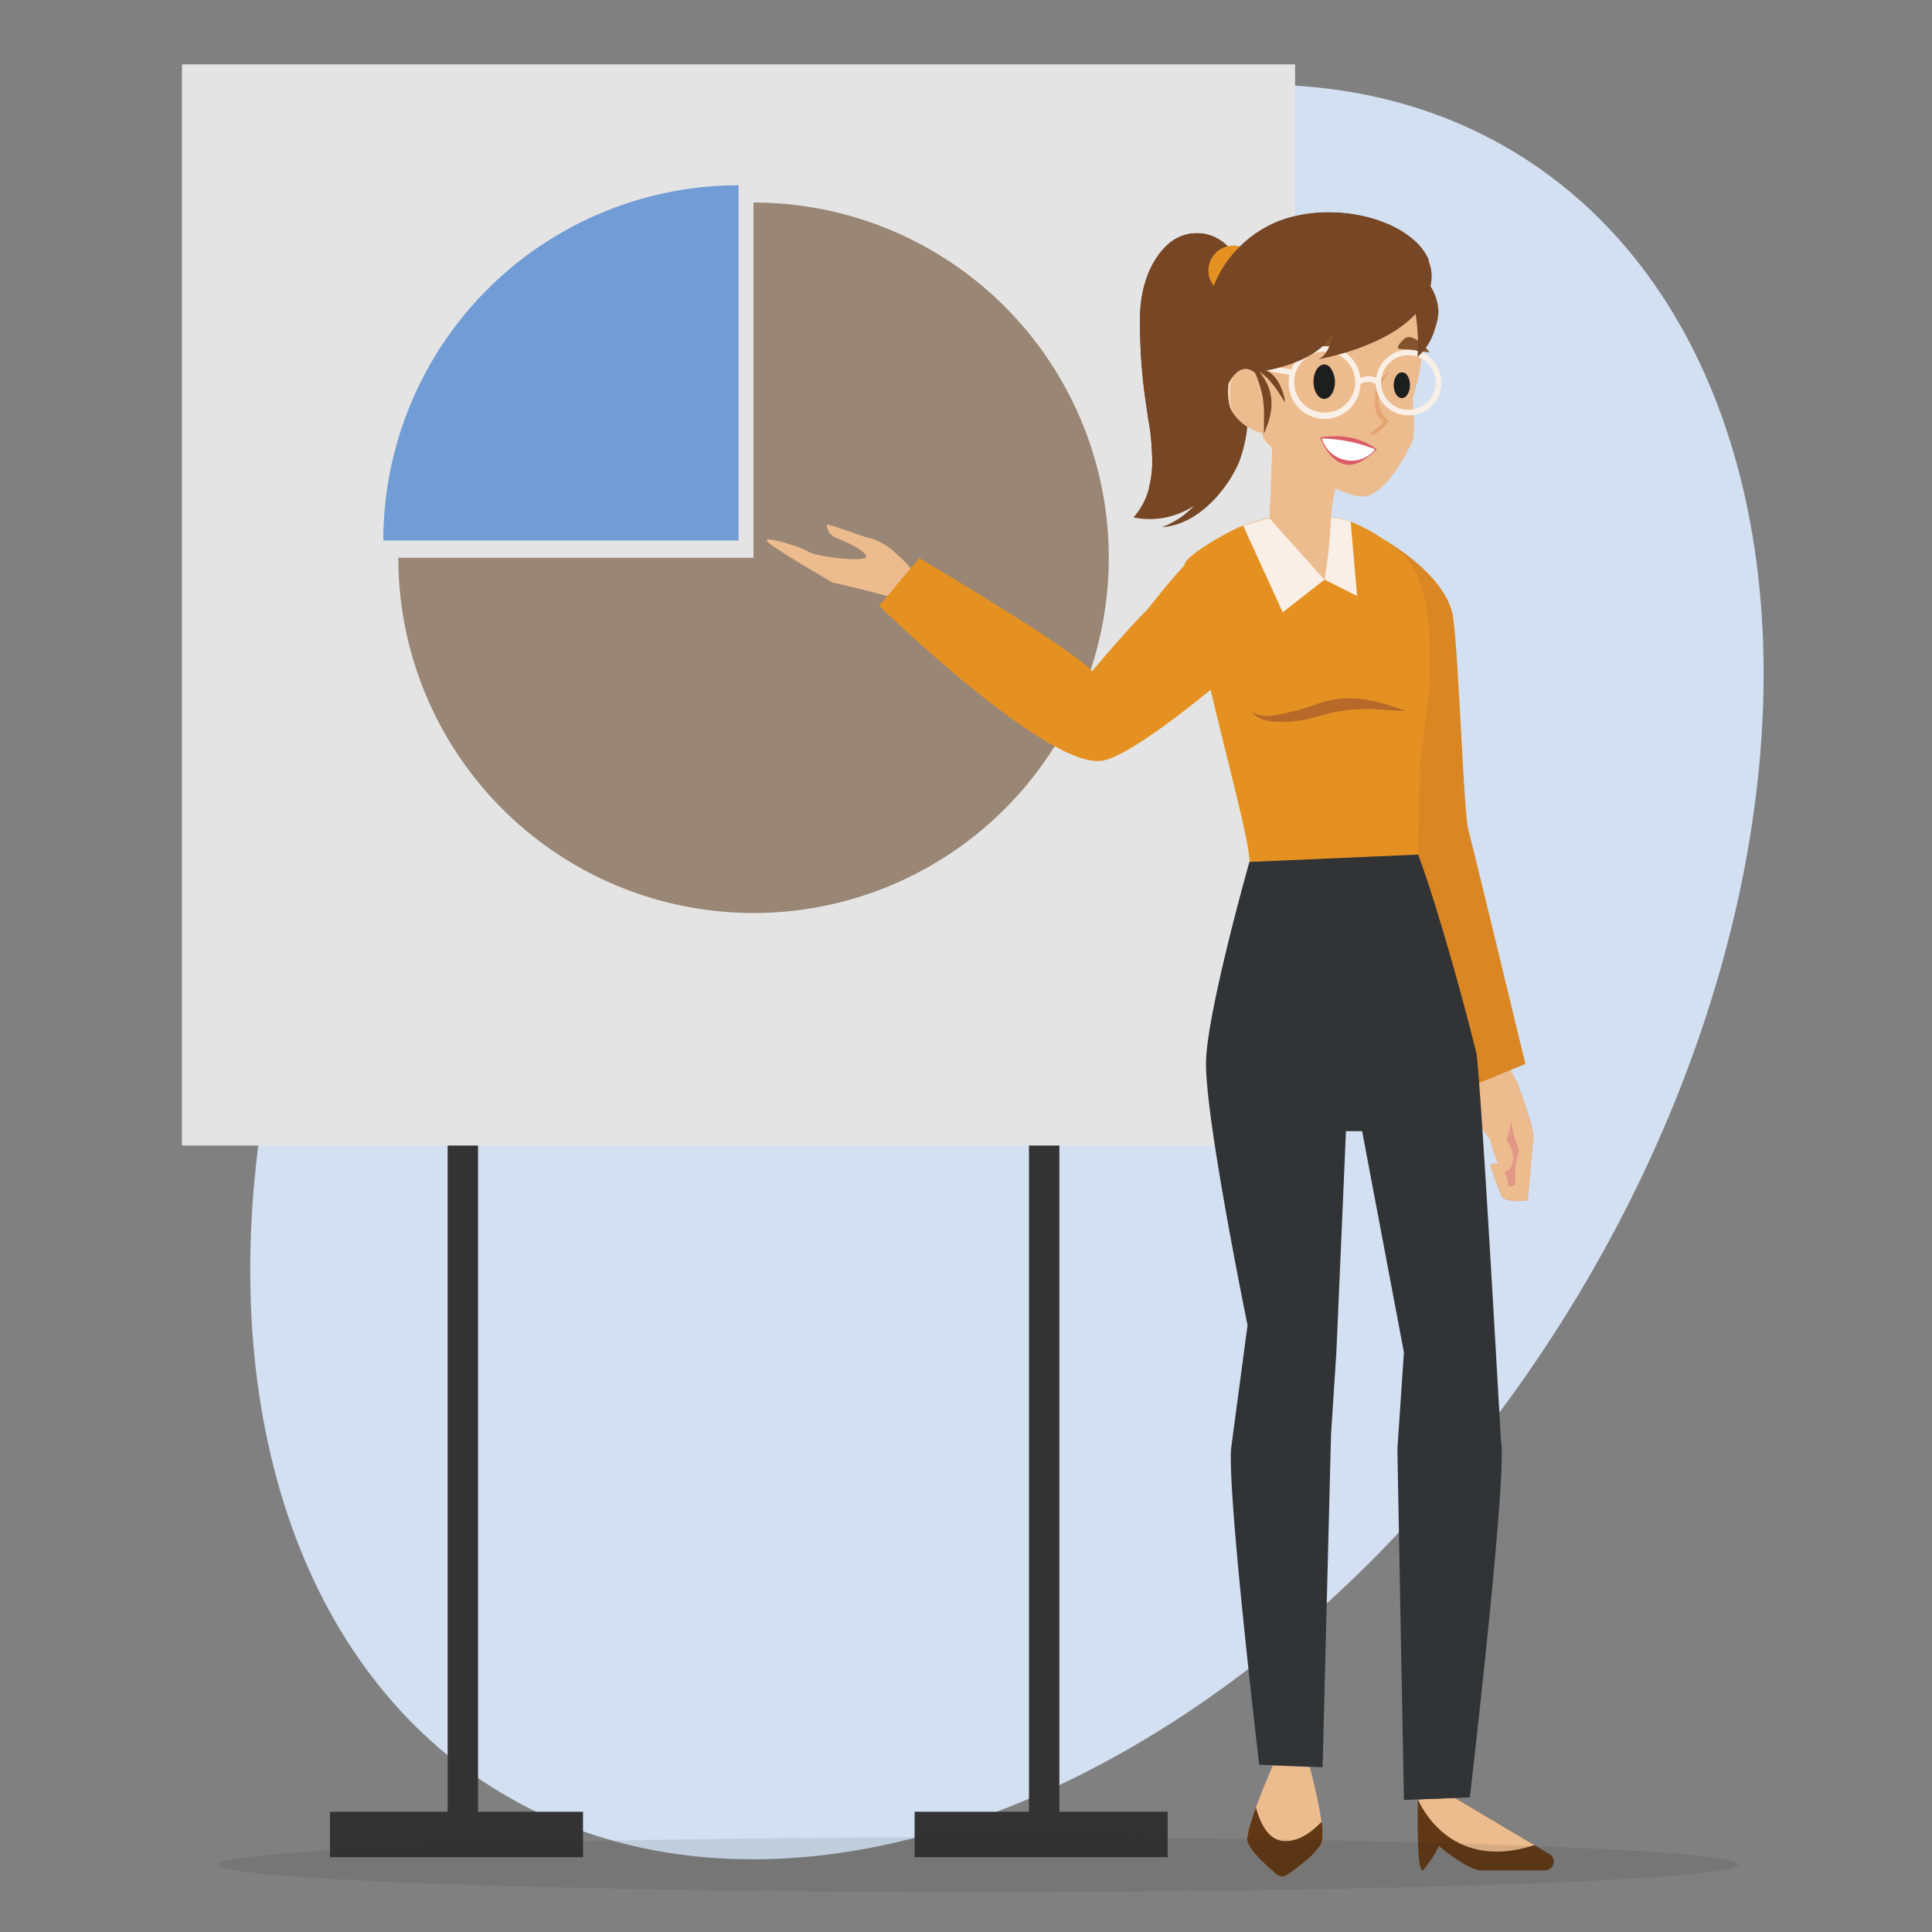
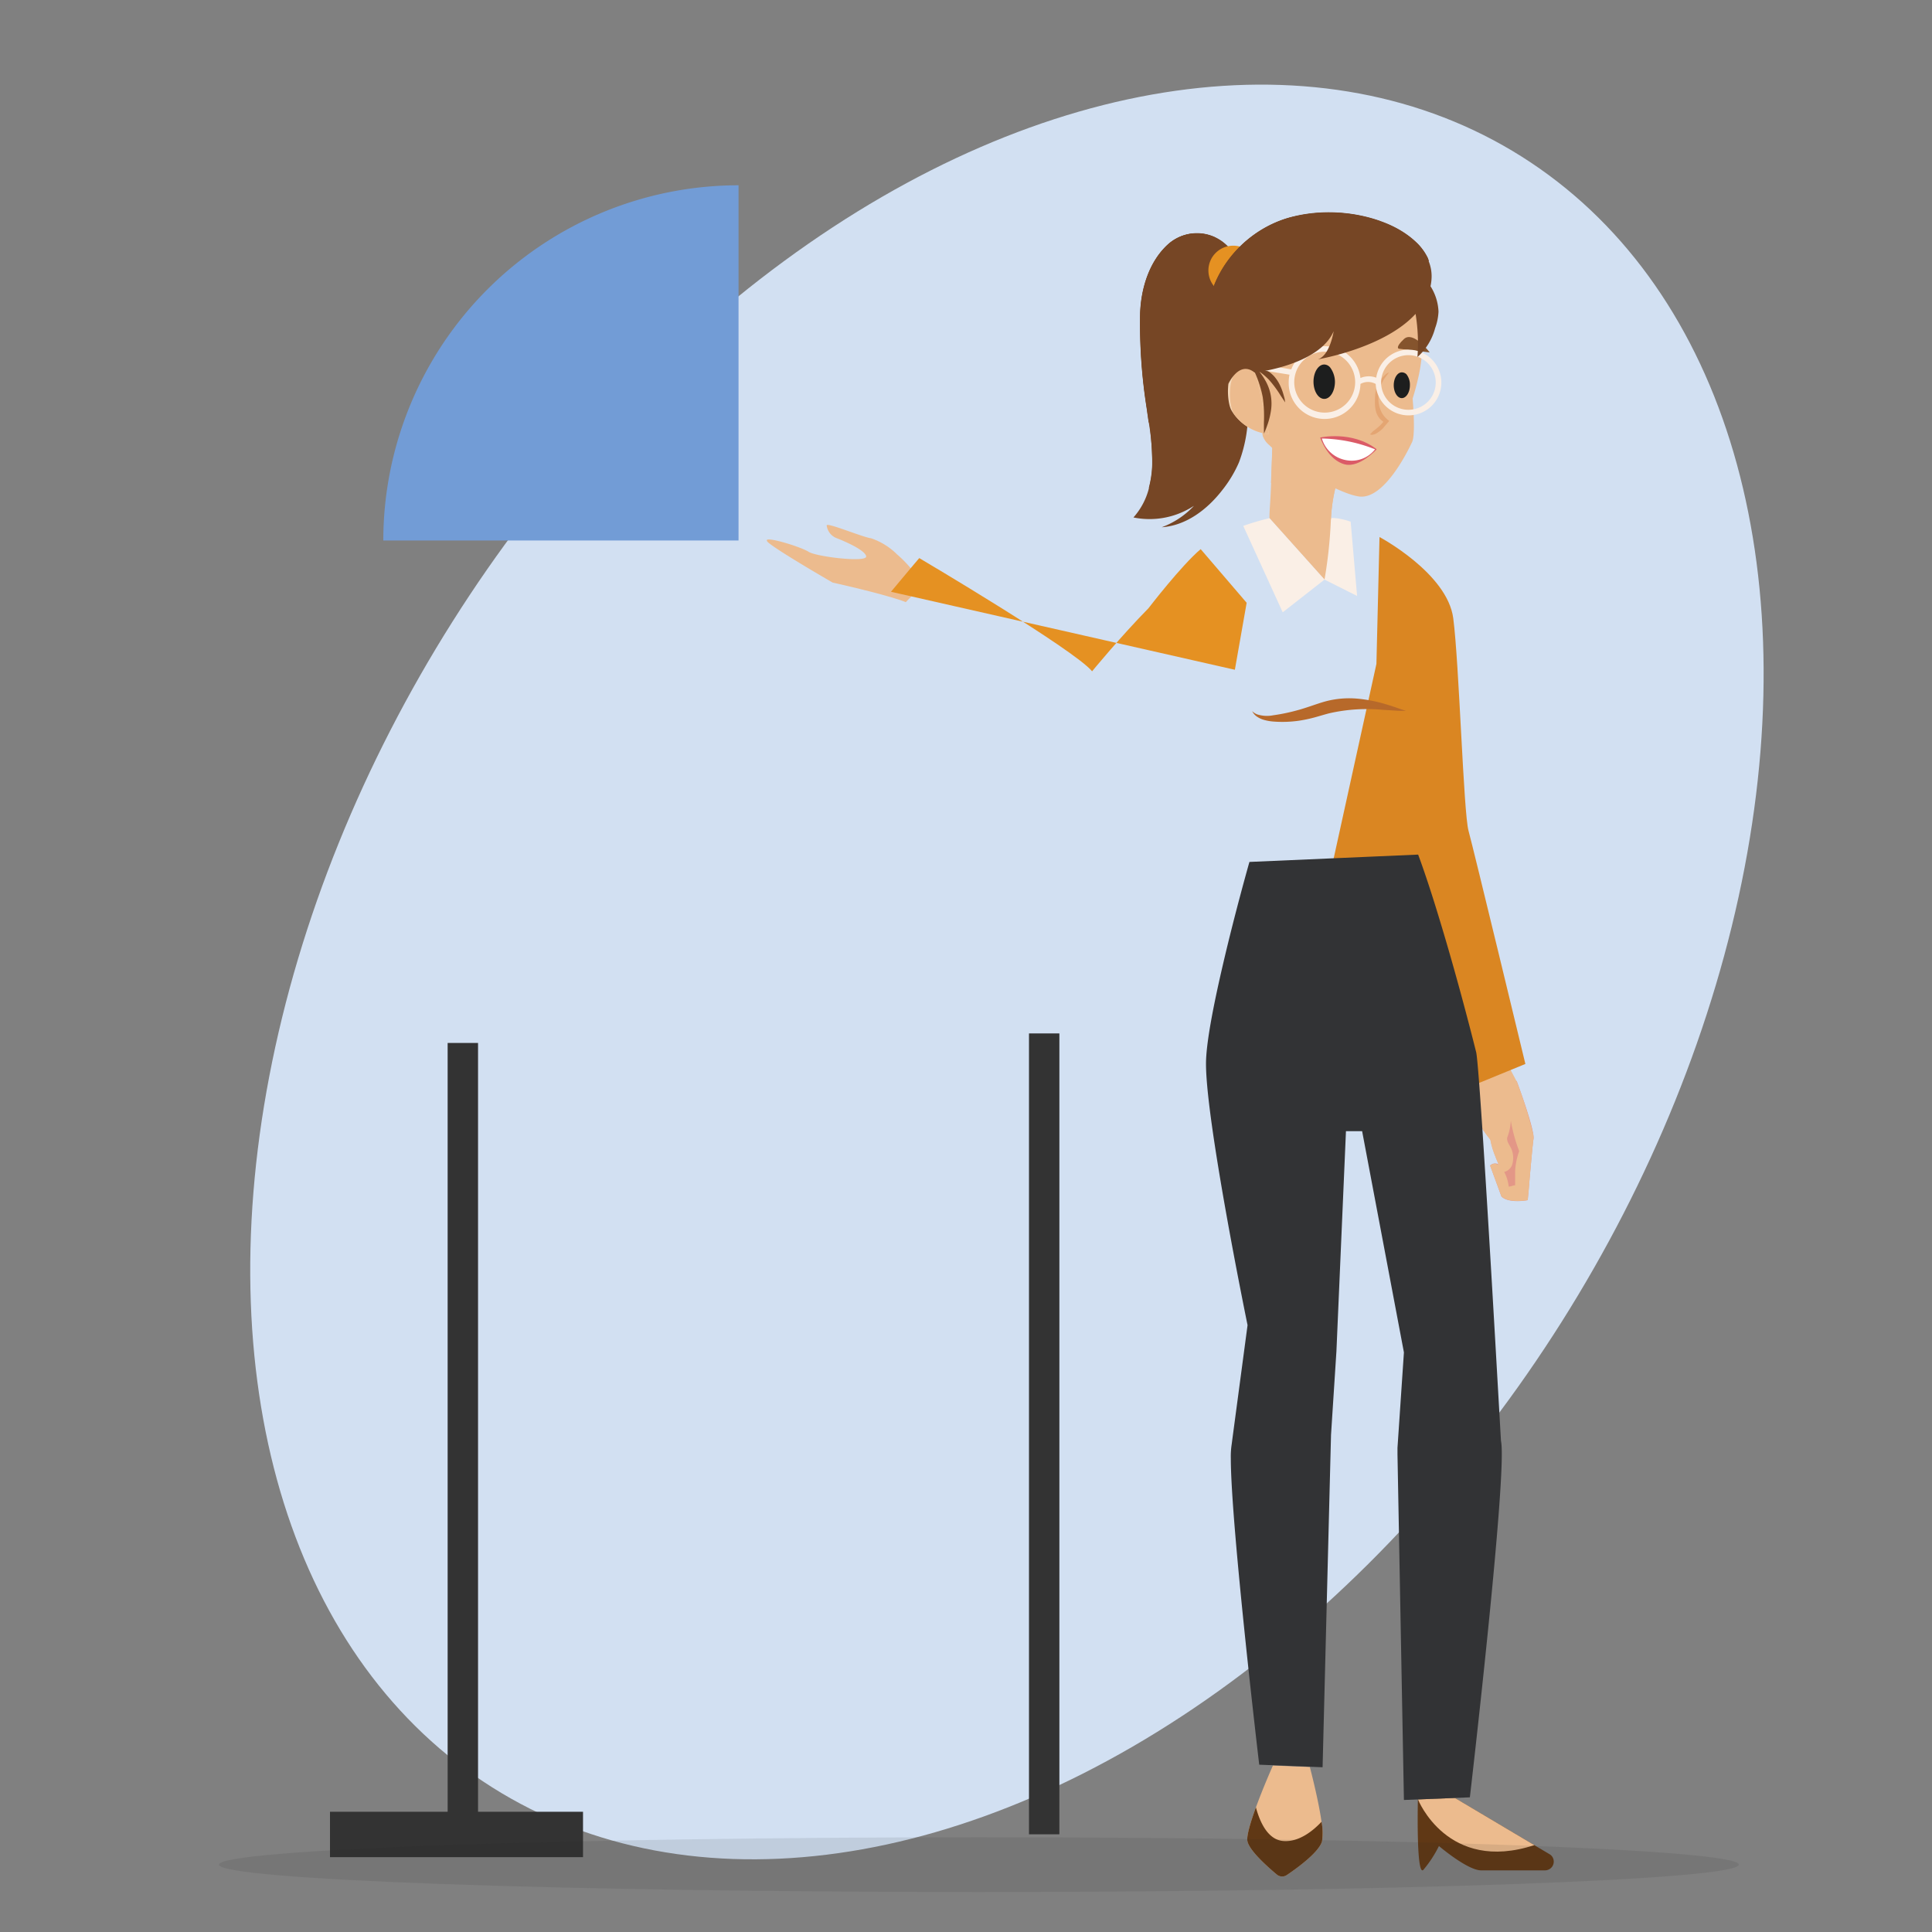
<svg xmlns="http://www.w3.org/2000/svg" id="Capa_1" data-name="Capa 1" viewBox="0 0 300 300">
  <rect x="0" y="0" width="300" height="300" fill="#808080" stroke="none" />
  <defs>
    <style>.cls-1{fill:#d2e0f2;}.cls-2{fill:#333;}.cls-3{fill:#e4e4e4;}.cls-4{fill:#729cd6;}.cls-4,.cls-5{fill-rule:evenodd;}.cls-5{fill:#998675;}.cls-6{fill:#e39787;}.cls-7{fill:#ecbb8e;}.cls-8{fill:#da8622;}.cls-9{fill:#e59122;}.cls-10{fill:#603815;}.cls-11{fill:#b7692a;}.cls-12{fill:#764625;}.cls-13{fill:#faefe6;}.cls-14{fill:#f4d8b9;}.cls-15{fill:#85542d;}.cls-16{fill:#1d1e1e;}.cls-17{fill:#e4a572;}.cls-18{fill:#db5b67;}.cls-19{fill:#fff;}.cls-20{fill:#323335;}.cls-21{fill:#211f1e;opacity:0.1;}</style>
  </defs>
  <title>imagen-</title>
  <ellipse class="cls-1" cx="156.35" cy="150.92" rx="149.73" ry="101.84" transform="translate(-54.73 202.55) rotate(-57.73)" />
  <rect class="cls-2" x="69.51" y="161.95" width="4.72" height="124.36" />
  <rect class="cls-2" x="159.78" y="160.47" width="4.72" height="124.36" />
-   <rect class="cls-3" x="28.26" y="10" width="172.84" height="167.88" />
  <path class="cls-4" d="M114.68,83.93H59.52a55.19,55.19,0,0,1,55.16-55.16Z" />
-   <path class="cls-5" d="M117,31.45h.18A55.16,55.16,0,1,1,61.85,86.61H117Z" />
  <rect class="cls-2" x="51.24" y="281.33" width="39.29" height="7.05" />
-   <rect class="cls-2" x="142.02" y="281.33" width="39.29" height="7.05" />
  <path class="cls-6" d="M233.14,185.79c1.16,1.14,4.09.57,4.09.57s.42-5,.7-7.87c.08-.75.14-1.34.19-1.64.23-1.44-2.61-9-2.61-9l-6.85,3.63c-.27,1.78,2.76,5.44,2.76,5.44a18.07,18.07,0,0,0,1.17,3.57c.08.21.14.34.14.34l-.12-.07a1.06,1.06,0,0,0-1.22.23Z" />
  <path class="cls-7" d="M231.39,181l1.76,4.77c1,1,3.52.67,4,.59l.08,0s0-.39.09-1,.1-1.17.17-1.91c.13-1.6.31-3.53.44-4.92.08-.75.14-1.34.19-1.64a2.78,2.78,0,0,0-.06-.86,68.75,68.75,0,0,0-2.55-8.11l-.79-1.49-.4-.75-6.25,3.25.57.72v1.89c-.26,1.78,2.78,5.44,2.78,5.44a10.83,10.83,0,0,0,.75,2.53l.23.6.18.43a2.07,2.07,0,0,0,.11.27.24.24,0,0,0,0,.08.34.34,0,0,0-.12-.06A1,1,0,0,0,231.39,181Zm2.88,3.24a6.31,6.31,0,0,0-.7-2.27,1.54,1.54,0,0,0,.79-.43,1.38,1.38,0,0,0,.32-.4,1,1,0,0,0,.11-.23,3.62,3.62,0,0,0,0-2.23c-.21-.74-1-1.46-.7-2.17a8.56,8.56,0,0,0,.51-2.51,24.38,24.38,0,0,0,1.3,4.75,10.68,10.68,0,0,0-.63,3.08c0,.4,0,.82,0,1.22s0,.67,0,1C234.88,184.09,234.62,184.23,234.27,184.26Z" />
  <path class="cls-8" d="M236.86,165.21l-4,1.64-7,2.87L215,149.94l-8.27-15,7-31.85.48-19.7S224.74,89,225.66,96s1.59,30.17,2.37,33S236.86,165.21,236.86,165.21Z" />
  <path class="cls-7" d="M143.17,90.87c0-.12-.09-.23-.13-.35l-.15-.25c-.13-.22-.28-.44-.42-.65h0a18.74,18.74,0,0,0-3.19-3.55,10.53,10.53,0,0,0-4-2.48c-1.39-.19-6.93-2.53-6.91-2a2.43,2.43,0,0,0,1.43,1.93c.95.36,4.51,1.83,4.7,2.86s-7.77.06-8.93-.69-6.17-2.29-6.5-1.84c0,.06,0,.15.11.28,1.13,1.15,10.11,6.33,10.11,6.33s4.15.92,7.63,1.87h0l1.05.3.44.12.5.16a18.27,18.27,0,0,1,1.74.59l1.86-1.91Z" />
-   <path class="cls-9" d="M138.35,91.89l3.18-3.8,1.21-1.43s24.08,14.21,26.84,17.58c0,0,4.43-5.4,8.76-9.8,0,0,5.09-6.63,8.1-9.17l7.14,8.33L191.75,104c-7.73,6.51-16.27,13.09-20.3,14.07-8.3,2-34.94-24-34.94-24Z" />
+   <path class="cls-9" d="M138.35,91.89l3.18-3.8,1.21-1.43s24.08,14.21,26.84,17.58c0,0,4.43-5.4,8.76-9.8,0,0,5.09-6.63,8.1-9.17l7.14,8.33L191.75,104Z" />
  <path class="cls-10" d="M239.92,290.43H230c-2.13,0-6.56-3.78-6.56-3.78a18.4,18.4,0,0,1-2.42,3.7c-1.14,1.15-.85-10.94-.85-10.94l5.73-.23,12.34,7.33,2.36,1.4a1.29,1.29,0,0,1,.64.9A1.36,1.36,0,0,1,239.92,290.43Z" />
  <path class="cls-7" d="M238.25,286.51c-13.52,4.42-18.07-7.1-18.07-7.1l5.73-.23Z" />
  <path class="cls-7" d="M205.29,285.88c-.43,1.71-3.89,4.21-5.48,5.28a1.28,1.28,0,0,1-1.53-.07c-1.39-1.16-4.3-3.73-4.58-5.21-.16-.81.5-3,1.32-5.23,1.15-3.17,2.64-6.5,2.64-6.5l5.73.23s1.33,5,1.82,8.54A9.46,9.46,0,0,1,205.29,285.88Z" />
  <path class="cls-10" d="M205.29,285.88c-.43,1.71-3.89,4.21-5.48,5.28a1.28,1.28,0,0,1-1.53-.07c-1.39-1.16-4.3-3.73-4.58-5.21-.16-.81.5-3,1.32-5.23.62,2.31,1.87,5.09,4.33,5.23,2.31.14,4.42-1.47,5.86-3A9.46,9.46,0,0,1,205.29,285.88Z" />
-   <path class="cls-9" d="M220.22,132.76s.07-15,.64-17.68,3.75-23.25-3.38-29.24A26.49,26.49,0,0,0,209.73,81a11.77,11.77,0,0,0-1.15-.35h0a7.36,7.36,0,0,0-1.73-.24h-9.73a40.73,40.73,0,0,0-4.07,1.2c-2.25.8-8.3,4.35-9,5.74-.5,1,.29,2.2,1.75,9.82,2.53,13.08,8.32,33,8.22,36.71C194,133.9,208.49,142.59,220.22,132.76Z" />
  <path class="cls-11" d="M218.32,110.38l-1,0-2.63-.16a26.35,26.35,0,0,0-8.29.54c-.78.2-1.56.45-2.35.66a21.25,21.25,0,0,1-2.34.49,18.16,18.16,0,0,1-4,.13,7.48,7.48,0,0,1-1.56-.29,3.74,3.74,0,0,1-1.08-.55,2.38,2.38,0,0,1-.51-.55l-.13-.22.19.16a2.27,2.27,0,0,0,.6.34,5,5,0,0,0,2.47.14,28.81,28.81,0,0,0,3.72-.77c.69-.18,1.38-.41,2.13-.66s1.53-.53,2.39-.76a14.35,14.35,0,0,1,5-.38,22.24,22.24,0,0,1,3.94.76c1.09.31,1.94.61,2.53.82Z" />
  <path class="cls-12" d="M192.38,71.81a19.11,19.11,0,0,1-2.63,4.35c-2.34,3-5.61,5.46-9.36,5.71a13,13,0,0,0,5-3.32c-.23.14-.46.29-.7.42A12.53,12.53,0,0,1,176,80.35a10.75,10.75,0,0,0,2.41-4.56,15.79,15.79,0,0,0,.53-3.67,53.08,53.08,0,0,0-.86-8.87,84.39,84.39,0,0,1-1-14.55c.13-3.87,1.38-8.07,4.32-10.75A6.61,6.61,0,0,1,191.27,39a6.47,6.47,0,0,1,.58,1c.24.53.38.94.05,1.42a10.09,10.09,0,0,1-1.17,1.28A8.66,8.66,0,0,0,188.62,47a5.8,5.8,0,0,1,.52.47,11.08,11.08,0,0,1,2.3,3.76,33,33,0,0,1,2.32,11.62A21.85,21.85,0,0,1,192.38,71.81Z" />
  <path class="cls-12" d="M191.27,39a5.67,5.67,0,0,1-.8,1.75,4.78,4.78,0,0,0-4.19,2.81,11.81,11.81,0,0,0-.95,5.21,49.39,49.39,0,0,0,.59,8A49.58,49.58,0,0,1,187,65.15c0,2.82-.93,5.79-3.1,7.58a11.33,11.33,0,0,0-.83-4.88,10.72,10.72,0,0,1-4.69,7.94,15.79,15.79,0,0,0,.53-3.67,36.23,36.23,0,0,0-.52-6.48c-.11-.79-.23-1.59-.34-2.39a84.39,84.39,0,0,1-1-14.55c.13-3.87,1.38-8.07,4.32-10.75a6.69,6.69,0,0,1,5.74-1.59,6.59,6.59,0,0,1,1.62.55A6.92,6.92,0,0,1,191.27,39Z" />
  <path class="cls-12" d="M188.78,36.91c-1.78,1.23-3.58,2.45-4.47,4.37a11.86,11.86,0,0,0-.76,2.74,26.27,26.27,0,0,0-.53,3.84,64.55,64.55,0,0,0,.55,6.77,21.65,21.65,0,0,1-1,7.91,14.31,14.31,0,0,0-1.45-3.47,12.26,12.26,0,0,1-2.75,6.57c-.11-.79-.23-1.59-.34-2.39a84.39,84.39,0,0,1-1-14.55c.13-3.87,1.38-8.07,4.32-10.75a6.69,6.69,0,0,1,5.74-1.59A6.59,6.59,0,0,1,188.78,36.91Z" />
  <path class="cls-9" d="M195.34,42a3.85,3.85,0,1,1-3.85-3.85A3.84,3.84,0,0,1,195.34,42Z" />
  <path class="cls-13" d="M209.73,81l1,11.54L205.67,90,203,86.69s0-4.21,0-6.26h3.85a7.36,7.36,0,0,1,1.73.24h0A11.77,11.77,0,0,1,209.73,81Z" />
  <path class="cls-7" d="M205.67,90l-8.55-9.54c0-1.42.13-2,.26-5.46.14-3.9.28-7.56.28-7.56l11,4.35a26,26,0,0,0-2,8.88A72.27,72.27,0,0,1,205.67,90Z" />
  <path class="cls-7" d="M208.67,71.76a26,26,0,0,0-2,8.88c-.35.15-.69.28-1,.39-1.27.45-5.38-3.2-8.31-6.06.14-3.9.28-7.56.28-7.56Z" />
  <path class="cls-7" d="M220.22,58.68c-.23,1-.51,2.09-.87,3.21,0,0,.5,5.51-.08,6.75s-4.29,8.93-8.19,8.46c-3.25-.4-11.2-5.16-14-8a3.16,3.16,0,0,1-1-1.41c-.38-2.19-1.69-11.84-1.81-12.64-.33-2.19-1.25-18.76,18.78-14.15a9.65,9.65,0,0,1,7.27,7.24A24.26,24.26,0,0,1,220.22,58.68Z" />
  <path class="cls-12" d="M221.86,40.49a5.61,5.61,0,0,1-1.37.55c-1,.26-2,.28-2.94.54a6.19,6.19,0,0,0-3,1.88c-1.41,1.61-2,4-3.93,5a6.09,6.09,0,0,1-4.33.07,15.53,15.53,0,0,0-4.33-.89c-2.32.07-4.37,1.6-5.82,3.41a6.94,6.94,0,0,1-1.4,1.51,4.48,4.48,0,0,1-2.77.59,10.64,10.64,0,0,1-4.27-1.17,14.35,14.35,0,0,1,.84-7.58A18,18,0,0,1,200,33.87h0a24,24,0,0,1,14.3.49A15.33,15.33,0,0,1,220,37.71a8.31,8.31,0,0,1,1.73,2.39C221.76,40.23,221.81,40.36,221.86,40.49Z" />
  <path class="cls-12" d="M214.34,34.36c-2.35,1.92-3.55,5.28-6.4,6.34-1.65.62-3.48.29-5.22.09s-3.69-.21-5.07.88c-.73.57-1.22,1.38-1.9,2a6.46,6.46,0,0,1-5.5,1.2,10.52,10.52,0,0,1-1.74-.51A18,18,0,0,1,200,33.87h0A24,24,0,0,1,214.34,34.36Z" />
  <path class="cls-14" d="M197.05,67.41a7.66,7.66,0,0,1-5.32-2.94,5.74,5.74,0,0,1-.53-.79c-.72-1.3-.93-5.82.92-6.87,1.3-.73,2.24.33,2.69,1h0a4,4,0,0,1,.29.54Z" />
  <path class="cls-7" d="M197.05,67.41a7.66,7.66,0,0,1-5.32-2.94,3.9,3.9,0,0,1-.22-.36c-.72-1.3-.93-5.82.92-6.87a1.77,1.77,0,0,1,2.38.61h0a4,4,0,0,1,.29.54Z" />
  <path class="cls-13" d="M205.67,90l-6.49,5.08-6.13-13.42a40.73,40.73,0,0,1,4.07-1.2Z" />
  <path class="cls-12" d="M199.51,62.19c0-.23-.11-.55-.22-.95a8.85,8.85,0,0,0-.5-1.35,6,6,0,0,0-1-1.52,5.6,5.6,0,0,0-1.47-1.09,6.88,6.88,0,0,0-1.35-.54l-.47-.12-.28-.25s0,.08.09.21l-.29-.06-.35-.05.83.54c.1.25.24.57.4.94a17.11,17.11,0,0,1,1.18,3.73,22.2,22.2,0,0,1,.18,3.93c0,.53,0,1,0,1.26s0,.47,0,.47l.19-.43c.11-.28.27-.68.44-1.19a11.55,11.55,0,0,0,.45-1.86,7.36,7.36,0,0,0,0-2.39,7.22,7.22,0,0,0-.8-2.28,10.48,10.48,0,0,0-1-1.5A10.56,10.56,0,0,1,197.07,59a17.52,17.52,0,0,1,1.77,2.4l.53.8.2.29Z" />
  <path class="cls-15" d="M222,54.72s-2.56-3.42-4-2.07-.79,1.5-.79,1.5Z" />
-   <path class="cls-15" d="M201.8,55.24s4.71-5.43,6.64-3.5c1.13,1.13.35,1.89.35,1.89Z" />
  <path class="cls-16" d="M206.56,57.08a1.23,1.23,0,0,0-.93-.48c-.92,0-1.67,1.2-1.67,2.67s.75,2.67,1.67,2.67,1.66-1.19,1.66-2.67A3.8,3.8,0,0,0,206.56,57.08Z" />
  <path class="cls-16" d="M218.42,58.15a1,1,0,0,0-.75-.33c-.69,0-1.25.91-1.25,2s.56,2,1.25,2,1.26-.9,1.26-2A2.64,2.64,0,0,0,218.42,58.15Z" />
  <path class="cls-17" d="M213.11,67.05c.26-.23.55-.42.81-.65a5.9,5.9,0,0,0,.89-.91c-1.37-.94-1.35-2.37-1.29-4a4.7,4.7,0,0,1,1.27-3,4,4,0,0,1,.42-.4,2,2,0,0,1,.48-.27,3,3,0,0,0-.22.31,8.75,8.75,0,0,0-.58.78,5.56,5.56,0,0,0-.44.88,5.74,5.74,0,0,0-.41,1.92,4.7,4.7,0,0,0,.31,1.89,3.72,3.72,0,0,0,1.37,1.76s-.94,1.09-1,1.18a5,5,0,0,1-.77.61,1.8,1.8,0,0,1-.92.37.59.59,0,0,1-.3-.09l.16-.13.06-.07Z" />
  <path class="cls-18" d="M205,67.94s4.94-1.13,8.77,1.82c0,0-2.63,2.89-4.89,2.36C206.16,71.48,205,67.94,205,67.94Z" />
  <path class="cls-19" d="M205.26,68.09a23.4,23.4,0,0,1,8.26,1.68,4.63,4.63,0,0,1-4.71,1.64A4.79,4.79,0,0,1,205.26,68.09Z" />
  <path class="cls-13" d="M218.7,54.29a5.1,5.1,0,0,0-5,4.36,3.25,3.25,0,0,0-2.45.05,5.57,5.57,0,0,0-10.74-1.35l-7.35-1.2L193,57l7.23,1.18a5.66,5.66,0,0,0-.12,1.17,5.57,5.57,0,0,0,11.14.27,2.44,2.44,0,0,1,2.37,0,5.1,5.1,0,1,0,5.09-5.32Zm-13,9.78a4.73,4.73,0,1,1,4.73-4.73A4.73,4.73,0,0,1,205.67,64.07Zm13-.44a4.24,4.24,0,1,1,4.24-4.24A4.24,4.24,0,0,1,218.7,63.63Z" />
  <path class="cls-20" d="M228.24,279.09,218,279.5l-1-53.68,0-1L218,210l-6.49-34.35H209l-1.48,34.16-.84,13-.19,7.44-1.12,44.17-9.84-.4s-4.41-37.24-4.41-47.56a12.44,12.44,0,0,1,.14-2.22l.13-1,2.33-17.47s-6.78-33-6.44-41.22c.14-3.39,1.31-9.18,2.63-14.83,1.88-8.09,4.1-15.88,4.1-15.88l26.2-1.14c1.11,3,2.24,6.49,3.3,10,3.13,10.25,5.7,20.65,5.7,20.65.47,1.63,2.46,35.78,3.38,52l.48,8.38C234.13,228.55,228.24,279.09,228.24,279.09Z" />
  <path class="cls-12" d="M223.37,48.39a8.54,8.54,0,0,1-.53,2.58,9.14,9.14,0,0,1-2.74,4.47,28.37,28.37,0,0,0-.29-6.7C215,54,205,55.73,204.63,55.8c1.89-.58,2.46-4.37,2.46-4.37-2.28,5.33-12.28,6.42-12.28,6.42-2.39-1.94-4.06,1.74-4.06,1.74-.81-1.5-1.48-2.85-2-4.11-.14-.33-.27-.65-.38-1a13.7,13.7,0,0,1-.69-2.58c-1.33-8,4.65-15.83,12.35-18.07h0c7.28-2.11,15.88-.18,19.93,3.84a8.31,8.31,0,0,1,1.73,2.39c.06.13.11.26.16.39l0,.12A6.26,6.26,0,0,1,222.3,43a7.67,7.67,0,0,1-.17,1.45A7.92,7.92,0,0,1,223.37,48.39Z" />
  <path class="cls-21" d="M270,289.54c0,2.35-52.83,4.25-118,4.25s-118-1.9-118-4.25,52.83-4.25,118-4.25S270,287.19,270,289.54Z" />
</svg>